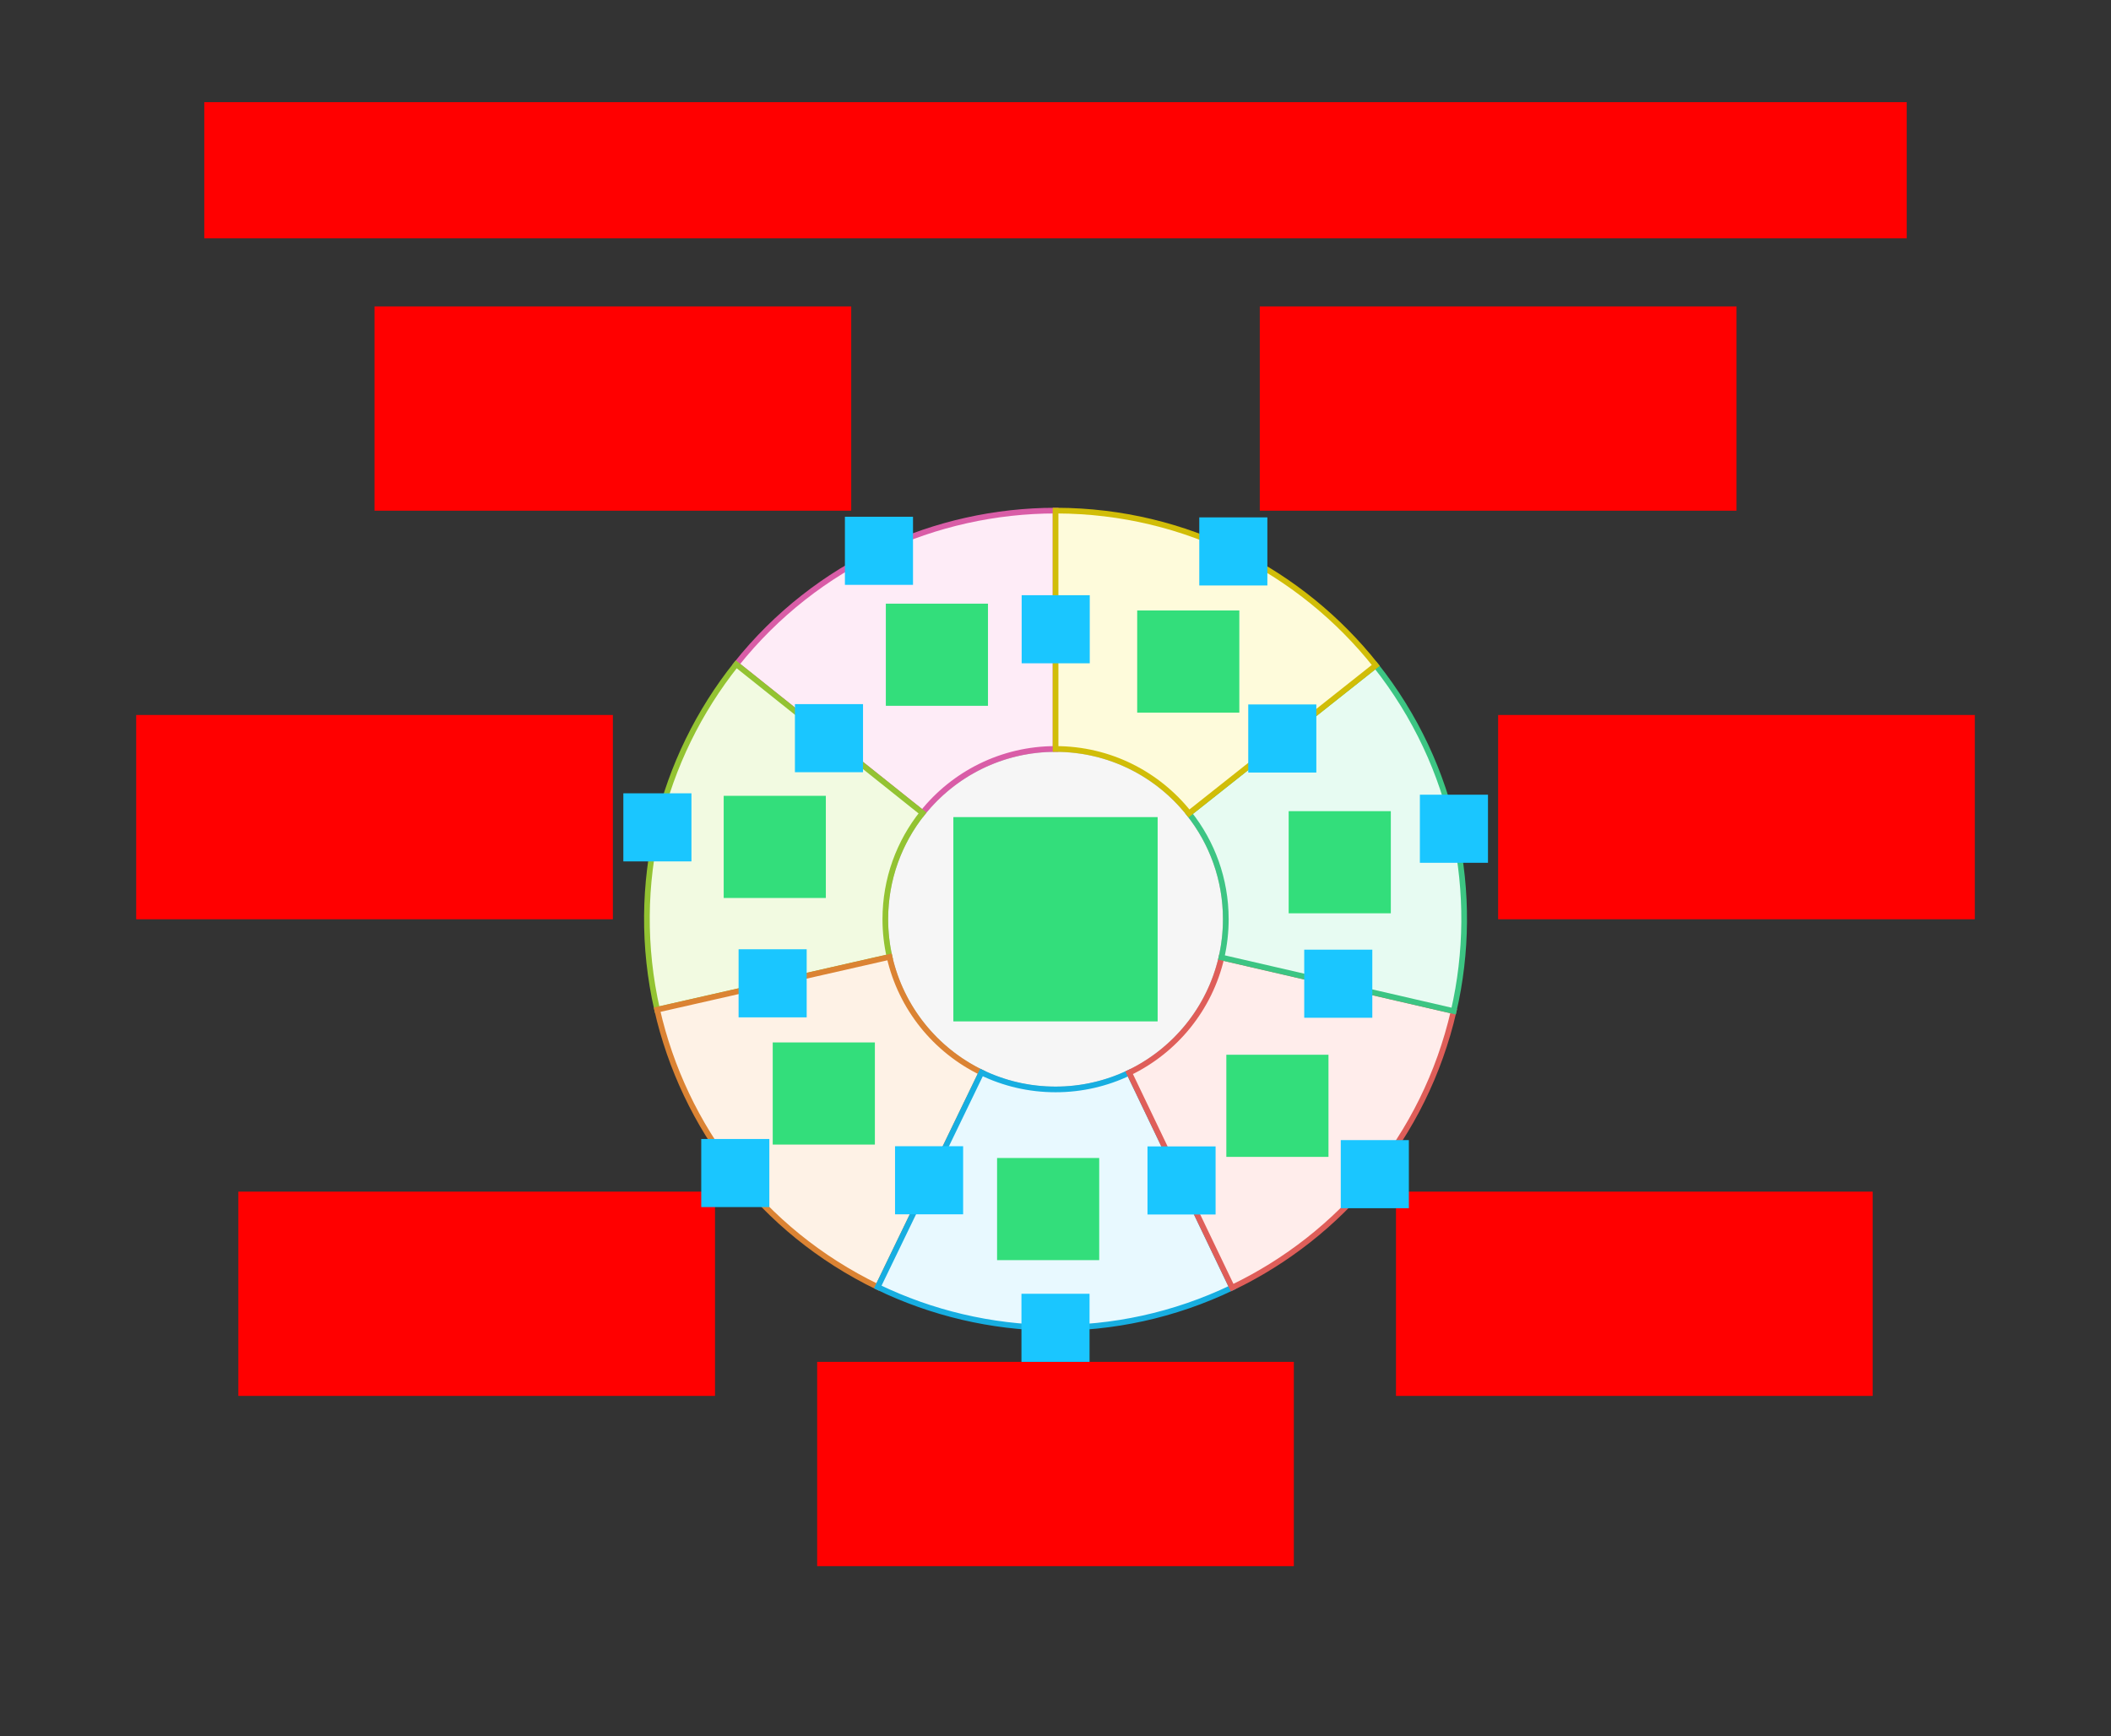
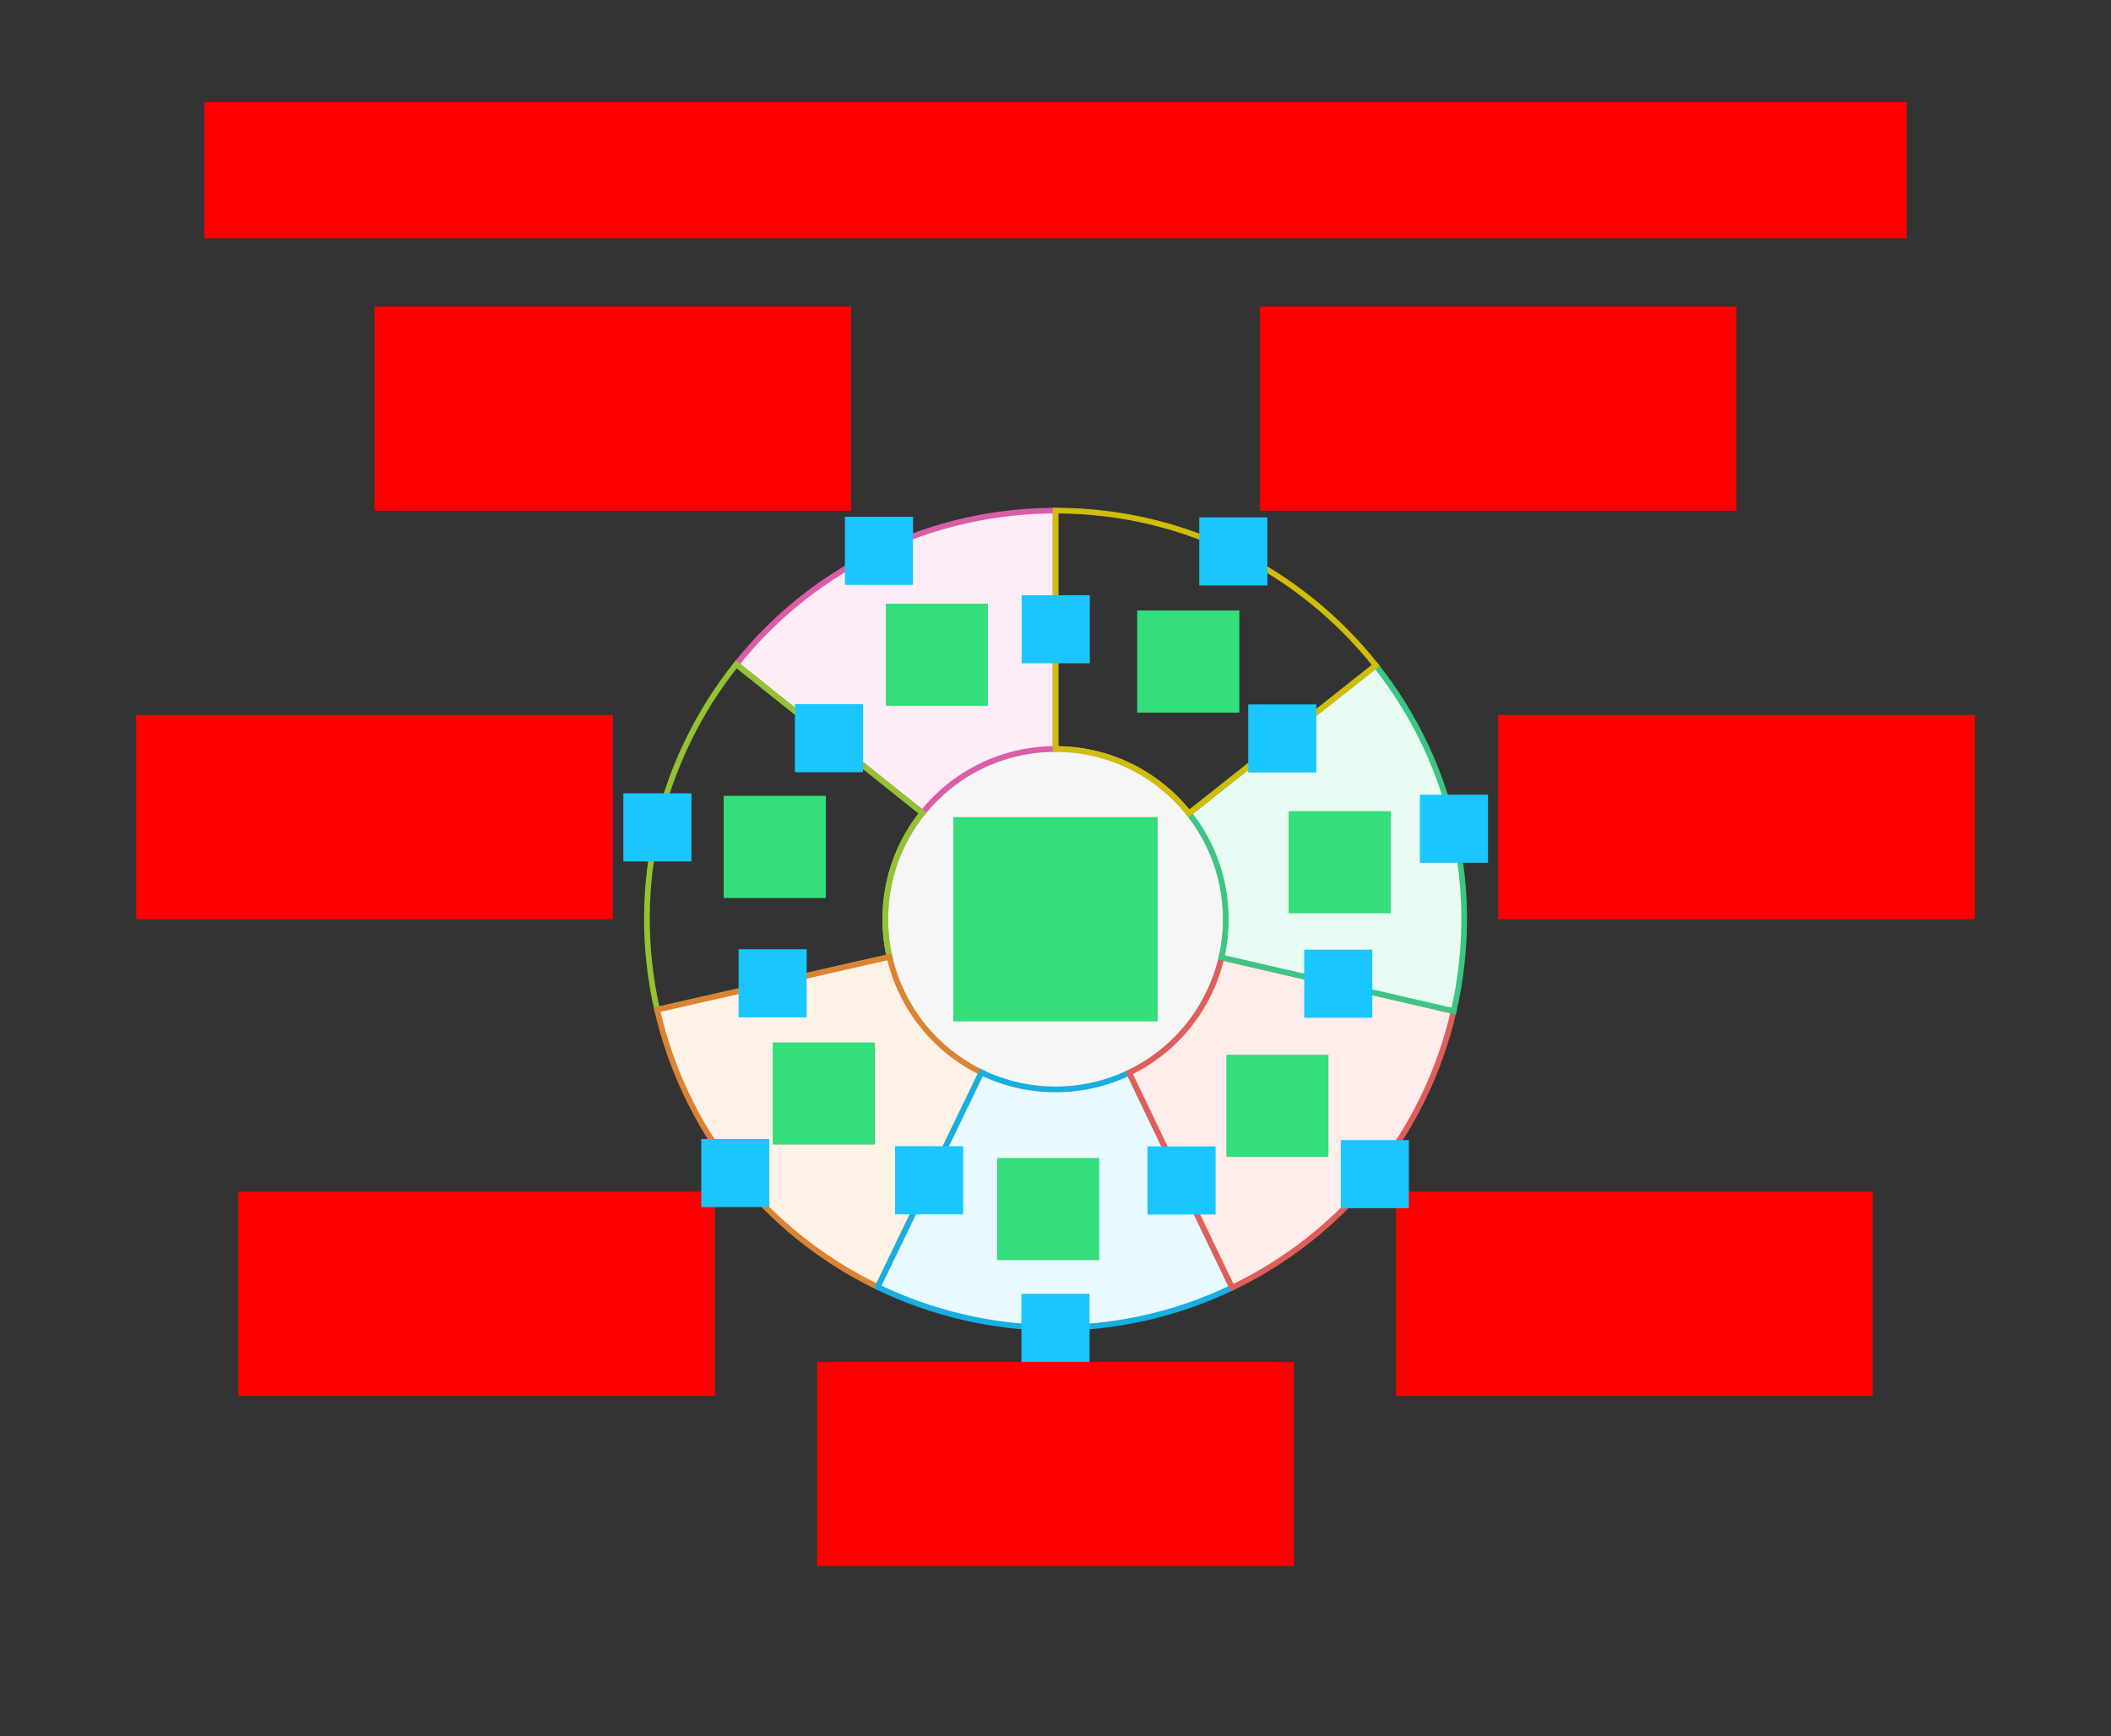
<svg xmlns="http://www.w3.org/2000/svg" width="744" height="612">
  <rect width="100%" height="100%" fill="#333333" stroke="none" />
  <g id="sector-color-v6--family--7">
    <g id="lines">
      <g id="g-0">
        <ellipse id="cr-big" stroke="#bcbcbc" fill="#f6f6f6" stroke-width="2" stroke-linejoin="miter" transform="translate(312, 264)" cx="60" cy="60" rx="60" ry="60" />
      </g>
      <g id="g-7">
        <g id="cu_2">
          <path id="cu" transform="translate(259.487, 179.967)" fill="#feecf7" d="M65.646 106.571 C76.641 92.817 93.561 84.005 112.539 84.005 L112.539 0 C70.278 0.027 28.416 18.57 0 54.167 L65.646 106.571 Z" />
          <path id="cu_1" transform="translate(259.487, 179.967)" fill="none" stroke="#d95da7" stroke-width="2" stroke-linejoin="miter" stroke-linecap="none" stroke-miterlimit="4" d="M 65.646 106.571 C 76.641 92.817 93.561 84.005 112.539 84.005 L 112.539 0 C 70.278 0.027 28.416 18.57 0 54.167 L 65.646 106.571 Z" />
        </g>
      </g>
      <g id="g-6">
        <g id="cu_5">
-           <path id="cu_3" transform="translate(227.994, 234.13)" fill="#f2fae1" d="M97.139 52.408 C88.936 62.67 84.031 75.683 84.031 89.842 C84.031 94.411 84.542 98.861 85.51 103.138 L3.61 121.745 C-6.481 77.329 5.144 33.045 31.488 0 L97.139 52.408 Z" />
          <path id="cu_4" transform="translate(227.994, 234.13)" fill="none" stroke="#93c332" stroke-width="2" stroke-linejoin="miter" stroke-linecap="none" stroke-miterlimit="4" d="M 97.139 52.408 C 88.936 62.67 84.031 75.683 84.031 89.842 C 84.031 94.411 84.542 98.861 85.51 103.138 L 3.61 121.745 C -6.481 77.329 5.144 33.045 31.488 0 L 97.139 52.408 Z" />
        </g>
      </g>
      <g id="g-5">
        <g id="cu_8">
          <path id="cu_6" transform="translate(231.599, 337.268)" fill="#fef2e6" d="M114.307 40.736 L77.754 116.35 C36.746 96.526 9.389 59.813 0 18.608 L81.905 0 C85.972 17.976 98.109 32.891 114.307 40.736 Z" />
          <path id="cu_7" transform="translate(231.599, 337.268)" fill="none" stroke="#db8333" stroke-width="2" stroke-linejoin="miter" stroke-linecap="none" stroke-miterlimit="4" d="M 114.307 40.736 L 77.754 116.35 C 36.746 96.526 9.389 59.813 0 18.608 L 81.905 0 C 85.972 17.976 98.109 32.891 114.307 40.736 Z" />
        </g>
      </g>
      <g id="g-4">
        <g id="cu_11">
          <path id="cu_9" transform="translate(309.35, 378.004)" fill="#e8f9ff" d="M88.607 0.091 L124.896 75.832 C83.82 95.513 38.06 93.988 0 75.619 L36.556 0 C44.452 3.824 53.313 5.968 62.676 5.968 C71.963 5.968 80.758 3.858 88.607 0.091 Z" />
          <path id="cu_10" transform="translate(309.35, 378.004)" fill="none" stroke="#17aee1" stroke-width="2" stroke-linejoin="miter" stroke-linecap="none" stroke-miterlimit="4" d="M 88.607 0.091 L 124.896 75.832 C 83.82 95.513 38.06 93.988 0 75.619 L 36.556 0 C 44.452 3.824 53.313 5.968 62.676 5.968 C 71.963 5.968 80.758 3.858 88.607 0.091 Z" />
        </g>
      </g>
      <g id="g-3">
        <g id="cu_14">
          <path id="cu_12" transform="translate(397.957, 337.472)" fill="#ffedeb" d="M32.544 0 L114.378 18.893 C104.132 63.273 74.392 98.084 36.291 116.369 L0 40.623 C16.231 32.832 28.416 17.954 32.544 0 Z" />
          <path id="cu_13" transform="translate(397.957, 337.472)" fill="none" stroke="#df5e59" stroke-width="2" stroke-linejoin="miter" stroke-linecap="none" stroke-miterlimit="4" d="M 32.544 0 L 114.378 18.893 C 104.132 63.273 74.392 98.084 36.291 116.369 L 0 40.623 C 16.231 32.832 28.416 17.954 32.544 0 Z" />
        </g>
      </g>
      <g id="g-2">
        <g id="cu_17">
          <path id="cu_15" transform="translate(419.049, 234.527)" fill="#e7fbf2" d="M11.452 102.945 L93.291 121.84 C102.772 80.655 94.12 35.695 65.829 0 L0 52.175 C8.124 62.411 12.977 75.362 12.977 89.445 C12.977 94.087 12.449 98.606 11.452 102.945 Z" />
          <path id="cu_16" transform="translate(419.049, 234.527)" fill="none" stroke="#3cc583" stroke-width="2" stroke-linejoin="miter" stroke-linecap="none" stroke-miterlimit="4" d="M 11.452 102.945 L 93.291 121.84 C 102.772 80.655 94.12 35.695 65.829 0 L 0 52.175 C 8.124 62.411 12.977 75.362 12.977 89.445 C 12.977 94.087 12.449 98.606 11.452 102.945 Z" />
        </g>
      </g>
      <g id="g-1">
        <g id="cu_20">
-           <path id="cu_18" transform="translate(372.026, 179.972)" fill="#fefbdb" d="M47.023 106.73 L112.856 54.551 C86.585 21.448 46.05 0.16 0.503 0.001 C0.335 0 0.168 7.6294e-6 7.6294e-6 0 L0 84 C19.053 84 36.032 92.881 47.023 106.73 Z" />
          <path id="cu_19" transform="translate(372.026, 179.972)" fill="none" stroke="#d1bd08" stroke-width="2" stroke-linejoin="miter" stroke-linecap="none" stroke-miterlimit="4" d="M 47.023 106.73 L 112.856 54.551 C 86.585 21.448 46.05 0.16 0.503 0.001 C 0.335 0 0.168 0 0 0 L 0 84 C 19.053 84 36.032 92.881 47.023 106.73 Z" />
        </g>
      </g>
    </g>
    <path id="tx-rb-7" transform="translate(132, 108)" fill="#ff00001a" d="M0 0 L168 0 L168 72 L0 72 L0 0 Z" />
    <path id="tx-rc-6" transform="matrix(1, -5.551115123125783e-17, 5.551115123125783e-17, 1, 48, 252)" fill="#ff00001a" d="M0 0 L168 0 L168 72 L0 72 L0 0 Z" />
    <path id="tx-rt-5" transform="matrix(1, -5.551115123125783e-17, 5.551115123125783e-17, 1, 84, 420)" fill="#ff00001a" d="M0 0 L168 0 L168 72 L0 72 L0 0 Z" />
    <path id="tx-ct-4" transform="matrix(1, -5.551115123125783e-17, 5.551115123125783e-17, 1, 288, 480)" fill="#ff00001a" d="M0 0 L168 0 L168 72 L0 72 L0 0 Z" />
    <path id="tx-lt-3" transform="matrix(1, -5.551115123125783e-17, 5.551115123125783e-17, 1, 492, 420)" fill="#ff00001a" d="M0 0 L168 0 L168 72 L0 72 L0 0 Z" />
    <path id="tx-lc-2" transform="translate(528, 252)" fill="#ff00001a" d="M0 0 L168 0 L168 72 L0 72 L0 0 Z" />
    <path id="tx-lb-1" transform="matrix(1, -5.551115123125783e-17, 5.551115123125783e-17, 1, 444, 108)" fill="#ff00001a" d="M0 0 L168 0 L168 72 L0 72 L0 0 Z" />
    <path id="tx-cb-title" transform="matrix(1, -1.6081230200044232e-16, 1.6081230200044232e-16, 1, 72, 36)" fill="#ff00001a" d="M0 0 L600 0 L600 48 L0 48 L0 0 Z" />
    <rect id="bt-cc-add-8" fill="#1ac6ff33" transform="matrix(1, -2.7755575615628914e-17, 2.7755575615628914e-17, 1, 360.074, 209.785)" width="24" height="24" rx="0" ry="0" />
    <rect id="bt-cc-add-7" fill="#1ac6ff33" transform="matrix(1, -2.7755575615628914e-17, 2.7755575615628914e-17, 1, 280.163, 248.172)" width="24" height="24" rx="0" ry="0" />
    <rect id="bt-cc-add-6" fill="#1ac6ff33" transform="matrix(1, -2.7755575615628914e-17, 2.7755575615628914e-17, 1, 260.308, 334.574)" width="24" height="24" rx="0" ry="0" />
    <rect id="bt-cc-add-5" fill="#1ac6ff33" transform="matrix(1, -2.7755575615628914e-17, 2.7755575615628914e-17, 1, 315.446, 403.994)" width="24" height="24" rx="0" ry="0" />
    <rect id="bt-cc-add-4" fill="#1ac6ff33" transform="matrix(1, -2.7755575615628914e-17, 2.7755575615628914e-17, 1, 404.421, 404.059)" width="24" height="24" rx="0" ry="0" />
    <rect id="bt-cc-add-3" fill="#1ac6ff33" transform="matrix(1, -2.7755575615628914e-17, 2.7755575615628914e-17, 1, 459.659, 334.718)" width="24" height="24" rx="0" ry="0" />
    <rect id="bt-cc-add-2" fill="#1ac6ff33" transform="matrix(1, -2.7755575615628914e-17, 2.7755575615628914e-17, 1, 439.93, 248.288)" width="24" height="24" rx="0" ry="0" />
    <rect id="bt-cc-remove-7" fill="#1ac6ff33" transform="matrix(1, 5.551115123125783e-17, -5.551115123125783e-17, 1, 297.78, 182.136)" width="24" height="24" rx="0" ry="0" />
    <rect id="bt-cc-remove-6" fill="#1ac6ff33" transform="translate(219.691, 279.607)" width="24" height="24" rx="0" ry="0" />
    <rect id="bt-cc-remove-5" fill="#1ac6ff33" transform="matrix(1, -5.551115123125783e-17, 5.551115123125783e-17, 1, 247.148, 401.445)" width="24" height="24" rx="0" ry="0" />
    <rect id="bt-cc-remove-4" fill="#1ac6ff33" transform="matrix(1, -5.551115123125783e-17, 5.551115123125783e-17, 1, 360, 456)" width="24" height="24" rx="0" ry="0" />
    <rect id="bt-cc-remove-3" fill="#1ac6ff33" transform="matrix(1, -5.551115123125783e-17, 5.551115123125783e-17, 1, 472.539, 401.839)" width="24" height="24" rx="0" ry="0" />
    <rect id="bt-cc-remove-2" fill="#1ac6ff33" transform="matrix(1, 8.326672684688674e-17, -8.326672684688674e-17, 1, 500.422, 280.097)" width="24" height="24" rx="0" ry="0" />
    <rect id="bt-cc-remove-1" fill="#1ac6ff33" transform="matrix(1, 1.6653345369377348e-16, -1.6653345369377348e-16, 1, 422.673, 182.354)" width="24" height="24" rx="0" ry="0" />
    <path id="ic-cc-7" transform="matrix(1, -2.7755575615628914e-17, 2.7755575615628914e-17, 1, 312.204, 212.763)" fill="#33de7b1a" d="M0 0 L36 0 L36 36 L0 36 L0 0 Z" />
    <path id="ic-cc-6" transform="matrix(1, -2.7755575615628914e-17, 2.7755575615628914e-17, 1, 255.058, 280.496)" fill="#33de7b1a" d="M0 0 L36 0 L36 36 L0 36 L0 0 Z" />
    <path id="ic-cc-5" transform="matrix(1, 0, 0, 1, 272.34, 367.414)" fill="#33de7b1a" d="M0 0 L36 0 L36 36 L0 36 L0 0 Z" />
    <path id="ic-cc-4" transform="matrix(1, 0, 0, 1, 351.407, 408.143)" fill="#33de7b1a" d="M0 0 L36 0 L36 36 L0 36 L0 0 Z" />
    <path id="ic-cc-3" transform="matrix(1, 0, 0, 1, 432.21, 371.752)" fill="#33de7b1a" d="M0 0 L36 0 L36 36 L0 36 L0 0 Z" />
    <path id="ic-cc-2" transform="matrix(1, -2.7755575615628914e-17, 2.7755575615628914e-17, 1, 454.18, 285.899)" fill="#33de7b1a" d="M0 0 L36 0 L36 36 L0 36 L0 0 Z" />
    <path id="ic-cc-1" transform="matrix(1, 0, 0, 1, 400.79, 215.167)" fill="#33de7b1a" d="M0 0 L36 0 L36 36 L0 36 L0 0 Z" />
    <path id="ic-cc-0" transform="matrix(1, -5.551115123125783e-17, 5.551115123125783e-17, 1, 336, 287.996)" fill="#33de7b1a" d="M0 0 L72 0 L72 72 L0 72 L0 0 Z" />
  </g>
</svg>